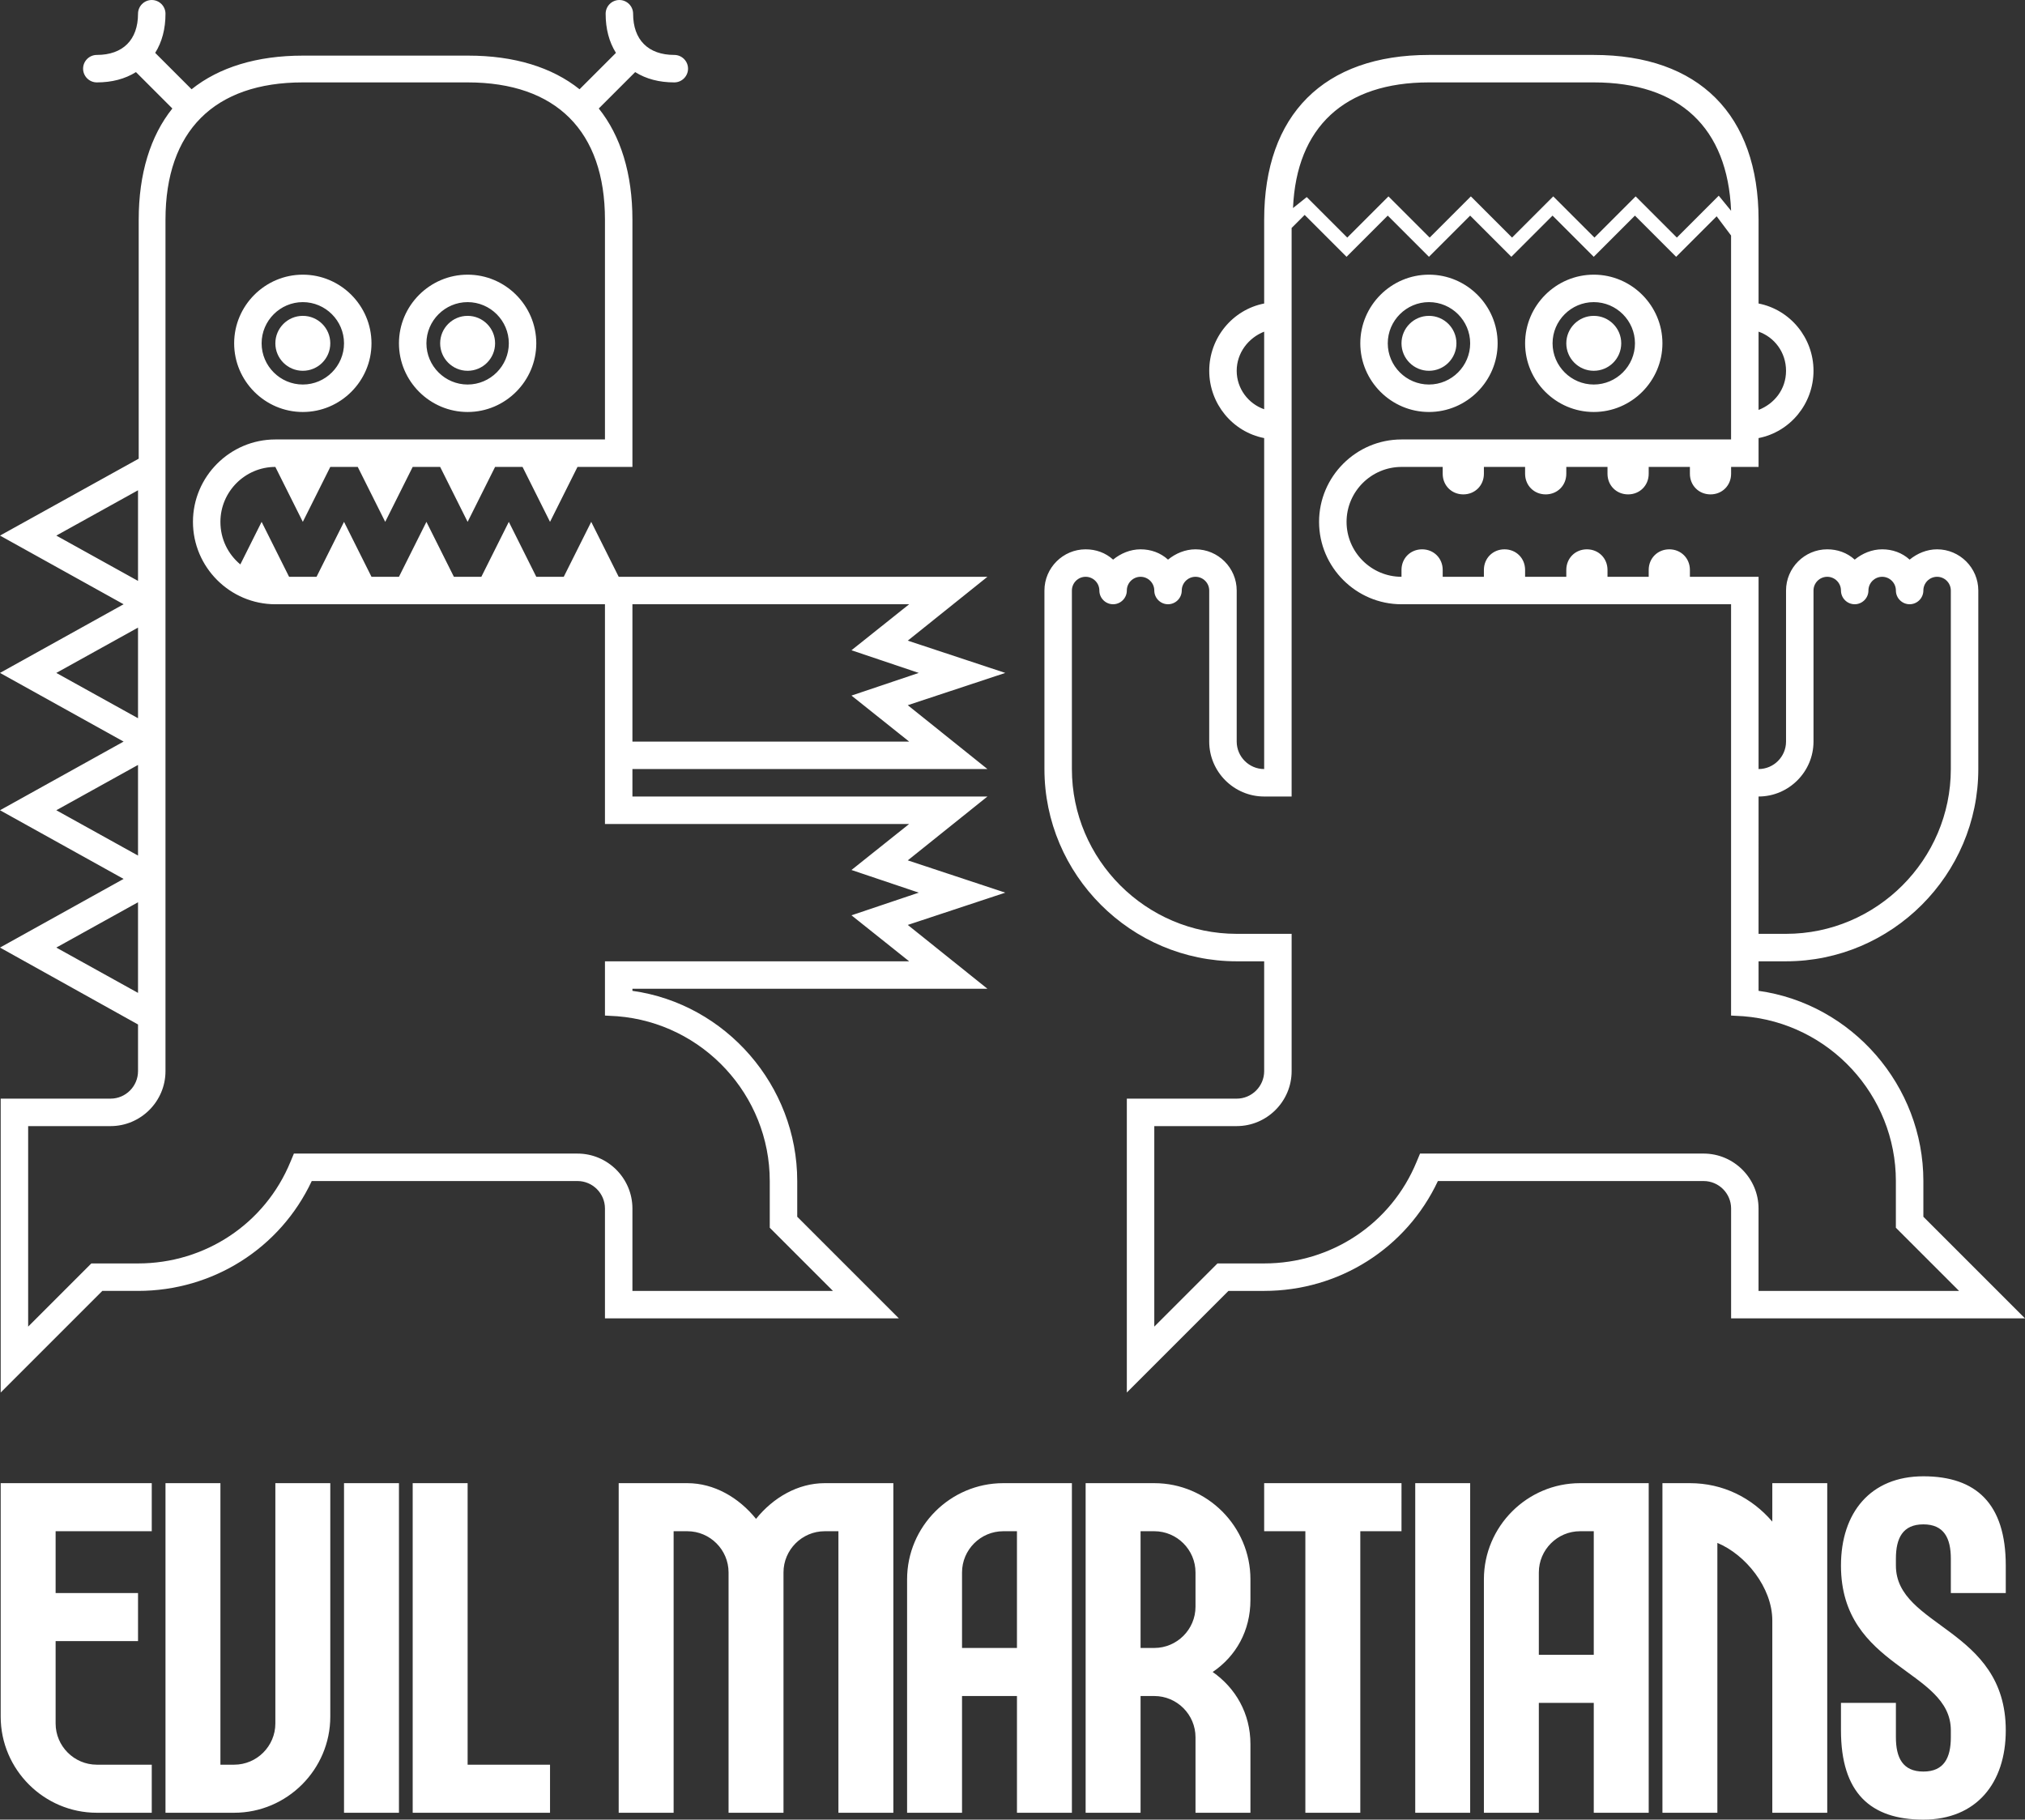
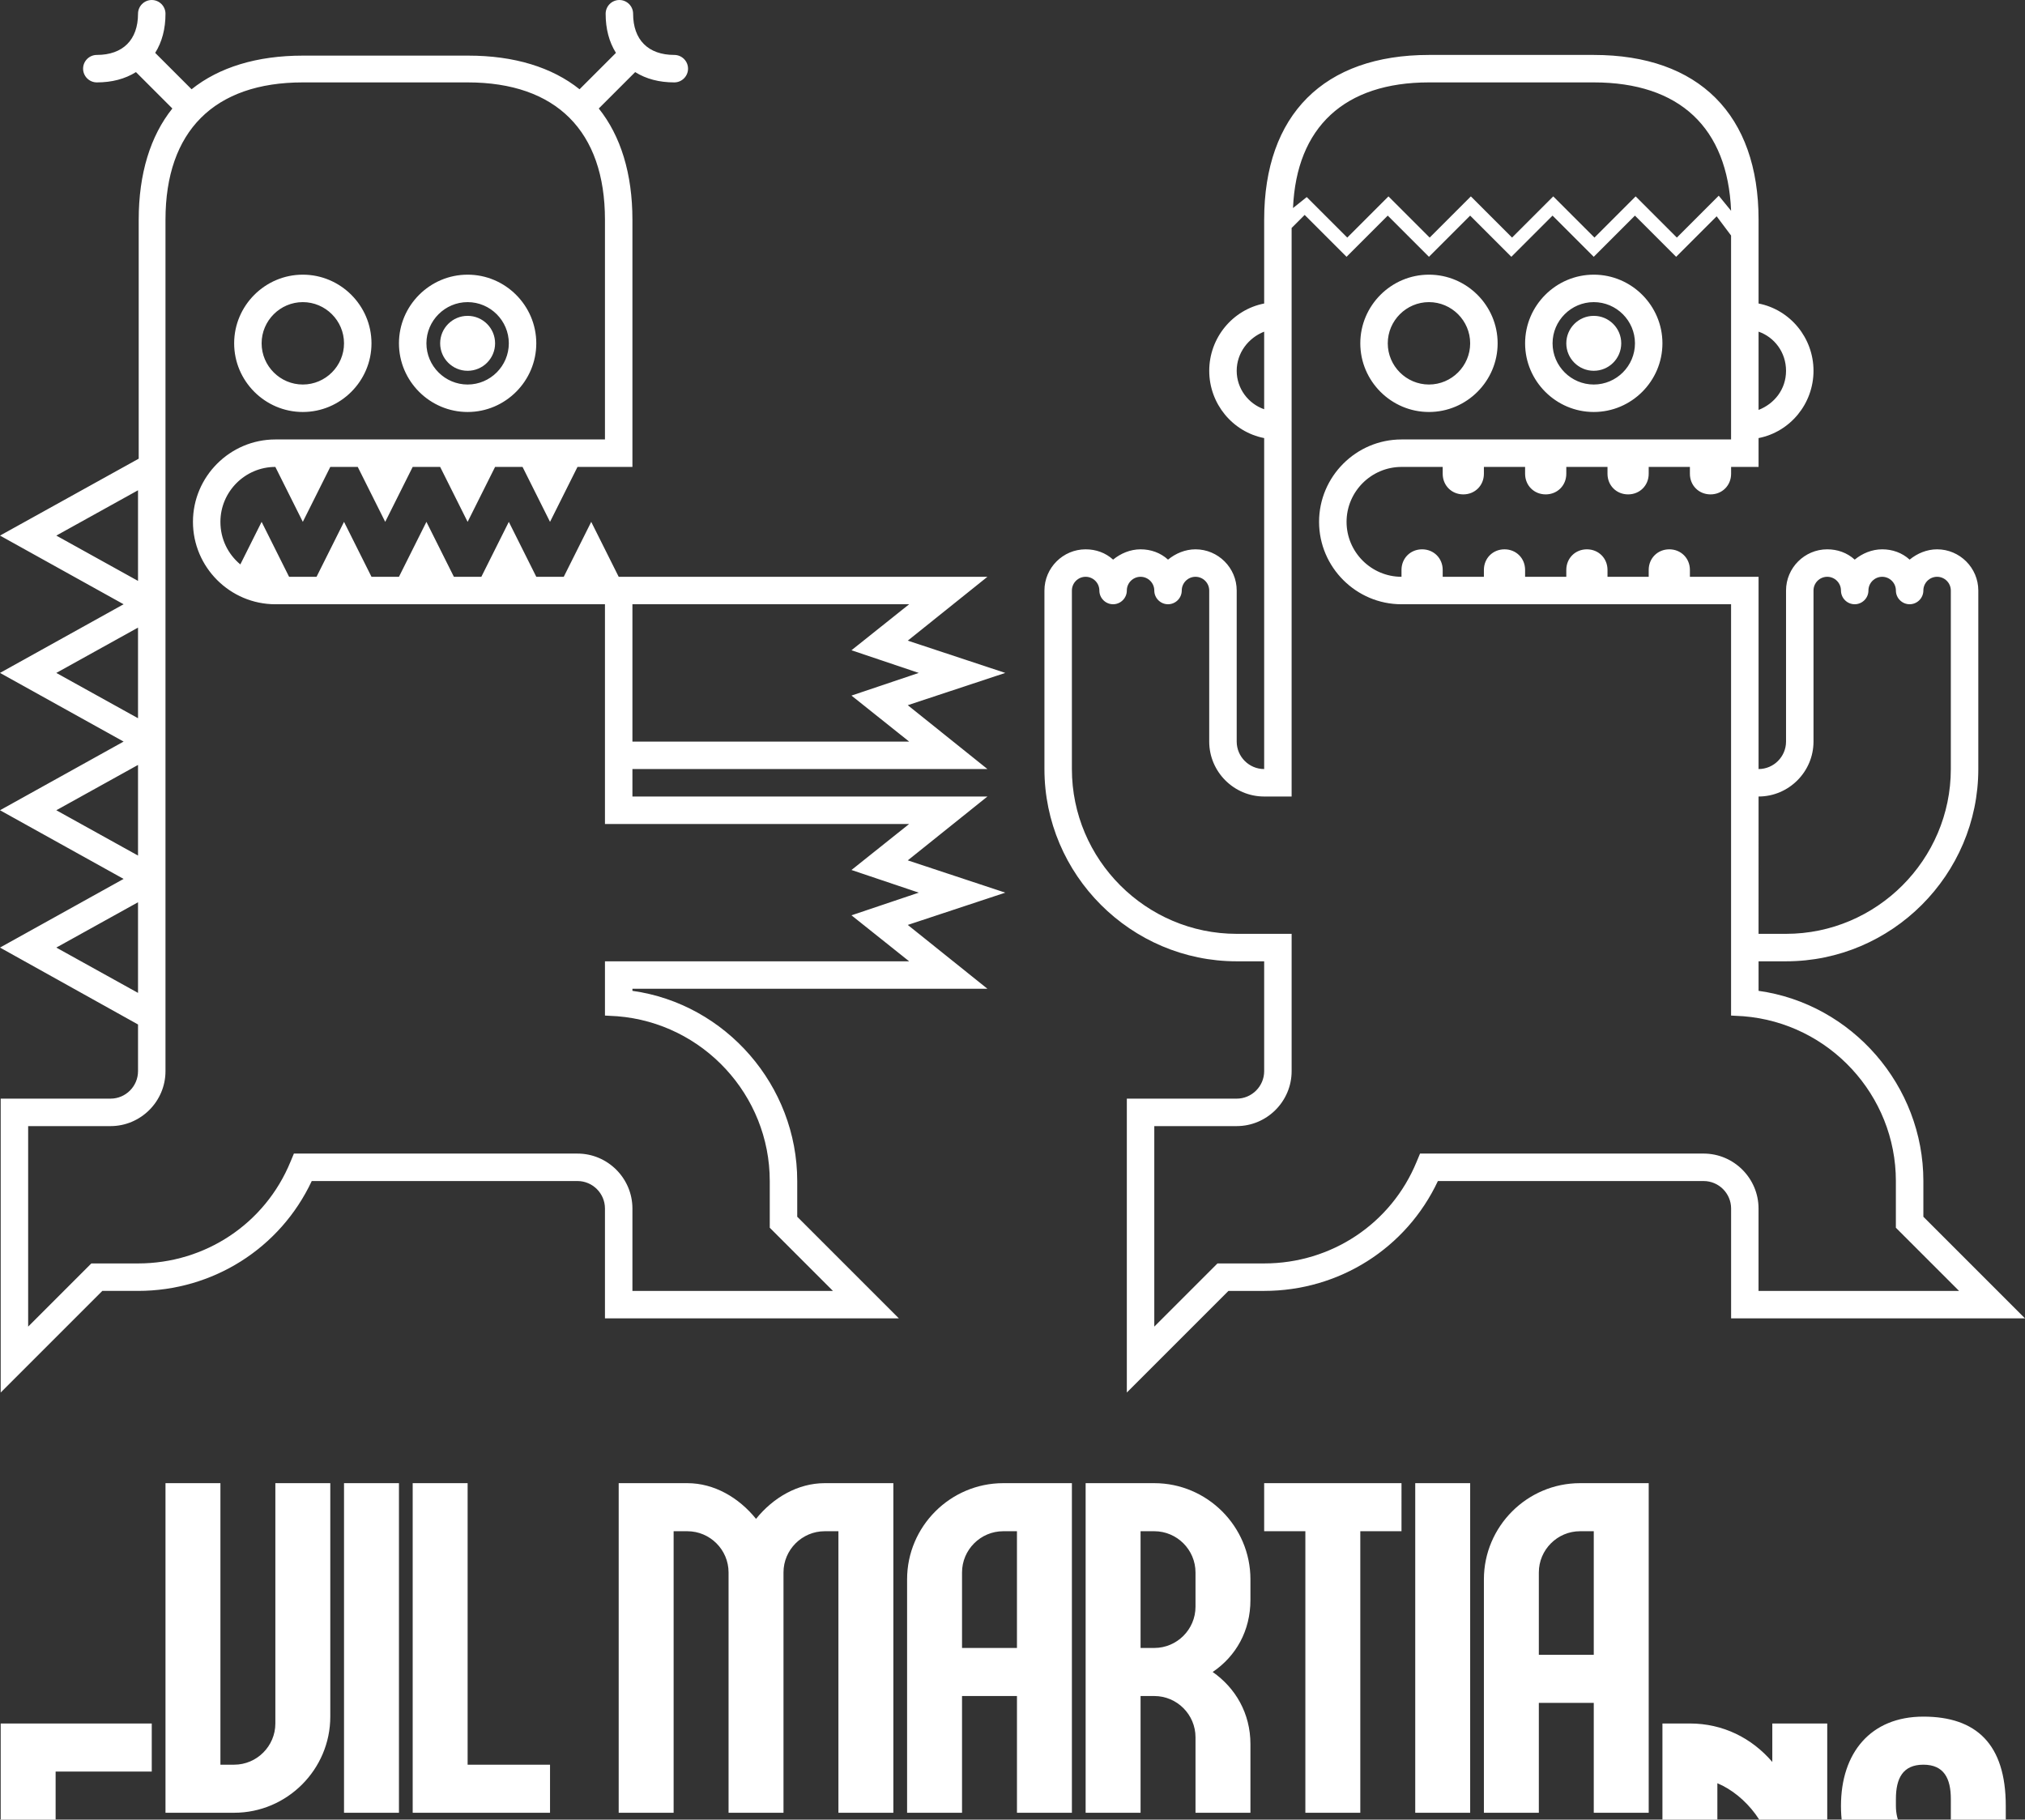
<svg xmlns="http://www.w3.org/2000/svg" width="294.9" height="265" version="1.1" viewBox="0 0 294.9 265">
  <rect x="0" y="0" width="294.9" height="265" fill="#333333" stroke="none" />
  <g fill="#fff">
-     <circle cx="208.1" cy="50" r="4" />
    <circle cx="232.1" cy="50" r="4" />
-     <circle cx="44.1" cy="50" r="4" />
    <circle cx="68.1" cy="50" r="4" />
-     <path d="m208.1 60c-5.5 0-10-4.5-10-10s4.5-10 10-10 10 4.5 10 10-4.5 10-10 10zm0-16c-3.3 0-6 2.7-6 6s2.7 6 6 6 6-2.7 6-6-2.7-6-6-6zm24 16c-5.5 0-10-4.5-10-10s4.5-10 10-10 10 4.5 10 10-4.5 10-10 10zm0-16c-3.3 0-6 2.7-6 6s2.7 6 6 6 6-2.7 6-6-2.7-6-6-6zm62.8 148-14.8-14.8v-5.2c0-13.9-10.4-25.8-24-27.7v-4.3h4c15.4 0 28-12.6 28-28v-26c0-3.3-2.7-6-6-6-1.5 0-2.9 0.6-4 1.5-1.1-1-2.5-1.5-4-1.5s-2.9 0.6-4 1.5c-1.1-1-2.5-1.5-4-1.5-3.3 0-6 2.7-6 6v22c0 2.2-1.8 4-4 4v-28h-10v-1c0-1.7-1.3-3-3-3s-3 1.3-3 3v1h-6v-1c0-1.7-1.3-3-3-3s-3 1.3-3 3v1h-6v-1c0-1.7-1.3-3-3-3s-3 1.3-3 3v1h-6v-1c0-1.7-1.3-3-3-3s-3 1.3-3 3v1c-4.4 0-8-3.6-8-8s3.6-8 8-8h6v1c0 1.7 1.3 3 3 3s3-1.3 3-3v-1h6v1c0 1.7 1.3 3 3 3s3-1.3 3-3v-1h6v1c0 1.7 1.3 3 3 3s3-1.3 3-3v-1h6v1c0 1.7 1.3 3 3 3s3-1.3 3-3v-1h4v-4.2c4.6-0.9 8-5 8-9.8s-3.4-8.9-8-9.8v-12.2c0-15.3-8.7-24-24-24h-24c-15.3 0-24 8.7-24 24v12.2c-4.6 0.9-8 5-8 9.8s3.4 8.9 8 9.8v48.2c-2.2 0-4-1.8-4-4v-22c0-3.3-2.7-6-6-6-1.5 0-2.9 0.6-4 1.5-1.1-1-2.5-1.5-4-1.5s-2.9 0.6-4 1.5c-1.1-1-2.5-1.5-4-1.5-3.3 0-6 2.7-6 6v26c0 15.4 12.6 28 28 28h4v16c0 2.2-1.8 4-4 4h-16v42.8l14.8-14.8h5.2c10.9 0 20.7-6.2 25.3-16h38.7c2.2 0 4 1.8 4 4v16zm-38.8-76c4.4 0 8-3.6 8-8v-22c0-1.1 0.9-2 2-2s2 0.9 2 2 0.9 2 2 2 2-0.9 2-2 0.9-2 2-2 2 0.9 2 2 0.9 2 2 2 2-0.9 2-2 0.9-2 2-2 2 0.9 2 2v26c0 13.2-10.8 24-24 24h-4zm0-67.7c2.3 0.8 4 3 4 5.7s-1.7 4.8-4 5.7zm-48-36.3h24c12.5 0 19.5 6.6 20 18.7l-1.8-2.2-6.1 6.1-6-6-6 6-6-6-6 6-6-6-6 6-6-6-6 6-5.9-5.9-2 1.6c0.5-11.8 7.5-18.3 19.8-18.3zm-28 42c0-2.6 1.7-4.8 4-5.7v11.3c-2.3-0.8-4-3-4-5.6zm68 114h-41.3l-0.5 1.2c-3.7 9-12.4 14.8-22.2 14.8h-6.8l-9.2 9.2v-29.2h12c4.4 0 8-3.6 8-8v-20h-8c-13.2 0-24-10.8-24-24v-26c0-1.1 0.9-2 2-2s2 0.9 2 2 0.9 2 2 2 2-0.9 2-2 0.9-2 2-2 2 0.9 2 2 0.9 2 2 2 2-0.9 2-2 0.9-2 2-2 2 0.9 2 2v22c0 4.4 3.6 8 8 8h4v-82.8l1.9-1.9 6.1 6.1 6-6 6 6 6-6 6 6 6-6 6 6 6-6 6 6 5.9-5.9 2.1 2.8v29.7h-48c-6.6 0-12 5.4-12 12s5.4 12 12 12h48v59.9l1.8 0.1c12.5 1 22.2 11.5 22.2 24v6.8l9.2 9.2h-29.2v-12c0-4.4-3.6-8-8-8zm-204-108c-5.5 0-10-4.5-10-10s4.5-10 10-10 10 4.5 10 10-4.5 10-10 10zm0-16c-3.3 0-6 2.7-6 6s2.7 6 6 6 6-2.7 6-6-2.7-6-6-6zm24 16c-5.5 0-10-4.5-10-10s4.5-10 10-10 10 4.5 10 10-4.5 10-10 10zm0-16c-3.3 0-6 2.7-6 6s2.7 6 6 6 6-2.7 6-6-2.7-6-6-6zm64.1 81.3 11.6-9.3h-51.7v-4h51.7l-11.6-9.3 14.2-4.7-14.2-4.7 11.6-9.3h-53.7l-4-8-4 8h-4l-4-8-4 8h-4l-4-8-4 8h-4l-4-8-4 8h-4l-4-8-3.1 6.2c-1.8-1.5-2.9-3.7-2.9-6.2 0-4.4 3.6-8 8-8l4 8 4-8h4l4 8 4-8h4l4 8 4-8h4l4 8 4-8h8v-36c0-6.7-1.7-12.2-4.9-16.2l5.3-5.3c1.6 1 3.5 1.5 5.7 1.5 1.1 0 2-0.9 2-2s-0.9-2-2-2c-3.8 0-6-2.2-6-6 0-1.1-0.9-2-2-2s-2 0.9-2 2c0 2.2 0.5 4.1 1.5 5.7l-5.3 5.3c-4-3.2-9.5-4.9-16.2-4.9h-24.1c-6.7 0-12.2 1.7-16.2 4.9l-5.3-5.3c1-1.6 1.5-3.5 1.5-5.7 0-1.1-0.9-2-2-2s-2 0.9-2 2c0 3.8-2.2 6-6 6-1.1 0-2 0.9-2 2s0.9 2 2 2c2.2 0 4.1-0.5 5.7-1.5l5.3 5.3c-3.2 4-4.9 9.5-4.9 16.2v34.8l-20.2 11.2 18 10-18 10 18 10-18 10 18 10-18 10 20.1 11.2v6.8c0 2.2-1.8 4-4 4h-16v42.8l14.8-14.8h5.2c10.9 0 20.7-6.2 25.3-16h38.7c2.2 0 4 1.8 4 4v16h42.8l-14.8-14.8v-5.2c0-13.9-10.4-25.8-24-27.7v-0.3h51.7l-11.6-9.3 14.2-4.7zm-40.1-37.3h40.3l-8.4 6.7 9.8 3.3-9.8 3.3 8.4 6.7h-40.3zm-72-16.6v13.2l-11.9-6.6zm0 20v13.2l-11.9-6.6zm0 20v13.2l-11.9-6.6zm-11.9 26.6 11.9-6.6v13.2zm15.9-106c0-12.9 7.1-20 20-20h24c12.9 0 20 7.1 20 20v32h-48c-6.6 0-12 5.4-12 12s5.4 12 12 12h48v32h44.3l-8.4 6.7 9.8 3.3-9.8 3.3 8.4 6.7h-44.3v7.9l1.8 0.1c12.5 1 22.2 11.5 22.2 24v6.8l9.2 9.2h-29.2v-12c0-4.4-3.6-8-8-8h-41.3l-0.5 1.2c-3.7 9-12.4 14.8-22.2 14.8h-6.8l-9.2 9.2v-29.2h12c4.4 0 8-3.6 8-8zm26 184h8v48h-8zm30 48v-7h-12v-41h-8v48zm-46 0c7.7 0 14-6.3 14-14v-34h-8v35c0 3.3-2.7 6-6 6h-2v-41h-8v48zm112-48c-7.7 0-14 6.3-14 14v34h8v-17h8v17h8v-48zm-6 24v-11c0-3.3 2.7-6 6-6h2v17zm42-10c0-7.7-6.3-14-14-14h-10v48h8v-17h2c3.3 0 6 2.7 6 6v11h8v-10c0-4.5-2.2-8.2-5.5-10.5 3.4-2.3 5.5-6 5.5-10.5zm-8 4c0 3.3-2.7 6-6 6h-2v-17h2c3.3 0 6 2.7 6 6zm56-18c-7.7 0-14 6.3-14 14v34h8v-16h8v16h8v-48zm-6 25v-12c0-3.3 2.7-6 6-6h2v18zm-20-25h-20v7h6v41h8v-41h6zm2 0h8v48h-8zm-92 13c0-3.3 2.7-6 6-6h2v41h8v-48h-10c-3.9 0-7.5 2.1-10 5.2-2.5-3.1-6.1-5.2-10-5.2h-10v48h8v-41h2c3.3 0 6 2.7 6 6v35h8zm128-13v48h8v-39.3c4.1 1.7 8 6.5 8 11.3v28h8v-48h-8v5.6c-3-3.5-7.2-5.6-12-5.6zm-242 0v34c0 7.7 6.3 14 14 14h8v-7h-8c-3.3 0-6-2.7-6-6v-12h12v-7h-12v-9h14v-7zm292 16v-4c0-9-4.3-13-12-13s-12 5.3-12 13c0 15 16 15.1 16 24v1c0 3-1 5-4 5s-4-2-4-5v-5h-8v4c0 9.1 4.3 13 12 13s12-5.3 12-13c0-14.9-16-15-16-24v-1c0-3 1-5 4-5s4 2 4 5v5z" />
+     <path d="m208.1 60c-5.5 0-10-4.5-10-10s4.5-10 10-10 10 4.5 10 10-4.5 10-10 10zm0-16c-3.3 0-6 2.7-6 6s2.7 6 6 6 6-2.7 6-6-2.7-6-6-6zm24 16c-5.5 0-10-4.5-10-10s4.5-10 10-10 10 4.5 10 10-4.5 10-10 10zm0-16c-3.3 0-6 2.7-6 6s2.7 6 6 6 6-2.7 6-6-2.7-6-6-6zm62.8 148-14.8-14.8v-5.2c0-13.9-10.4-25.8-24-27.7v-4.3h4c15.4 0 28-12.6 28-28v-26c0-3.3-2.7-6-6-6-1.5 0-2.9 0.6-4 1.5-1.1-1-2.5-1.5-4-1.5s-2.9 0.6-4 1.5c-1.1-1-2.5-1.5-4-1.5-3.3 0-6 2.7-6 6v22c0 2.2-1.8 4-4 4v-28h-10v-1c0-1.7-1.3-3-3-3s-3 1.3-3 3v1h-6v-1c0-1.7-1.3-3-3-3s-3 1.3-3 3v1h-6v-1c0-1.7-1.3-3-3-3s-3 1.3-3 3v1h-6v-1c0-1.7-1.3-3-3-3s-3 1.3-3 3v1c-4.4 0-8-3.6-8-8s3.6-8 8-8h6v1c0 1.7 1.3 3 3 3s3-1.3 3-3v-1h6v1c0 1.7 1.3 3 3 3s3-1.3 3-3v-1h6v1c0 1.7 1.3 3 3 3s3-1.3 3-3v-1h6v1c0 1.7 1.3 3 3 3s3-1.3 3-3v-1h4v-4.2c4.6-0.9 8-5 8-9.8s-3.4-8.9-8-9.8v-12.2c0-15.3-8.7-24-24-24h-24c-15.3 0-24 8.7-24 24v12.2c-4.6 0.9-8 5-8 9.8s3.4 8.9 8 9.8v48.2c-2.2 0-4-1.8-4-4v-22c0-3.3-2.7-6-6-6-1.5 0-2.9 0.6-4 1.5-1.1-1-2.5-1.5-4-1.5s-2.9 0.6-4 1.5c-1.1-1-2.5-1.5-4-1.5-3.3 0-6 2.7-6 6v26c0 15.4 12.6 28 28 28h4v16c0 2.2-1.8 4-4 4h-16v42.8l14.8-14.8h5.2c10.9 0 20.7-6.2 25.3-16h38.7c2.2 0 4 1.8 4 4v16zm-38.8-76c4.4 0 8-3.6 8-8v-22c0-1.1 0.9-2 2-2s2 0.9 2 2 0.9 2 2 2 2-0.9 2-2 0.9-2 2-2 2 0.9 2 2 0.9 2 2 2 2-0.9 2-2 0.9-2 2-2 2 0.9 2 2v26c0 13.2-10.8 24-24 24h-4zm0-67.7c2.3 0.8 4 3 4 5.7s-1.7 4.8-4 5.7zm-48-36.3h24c12.5 0 19.5 6.6 20 18.7l-1.8-2.2-6.1 6.1-6-6-6 6-6-6-6 6-6-6-6 6-6-6-6 6-5.9-5.9-2 1.6c0.5-11.8 7.5-18.3 19.8-18.3zm-28 42c0-2.6 1.7-4.8 4-5.7v11.3c-2.3-0.8-4-3-4-5.6zm68 114h-41.3l-0.5 1.2c-3.7 9-12.4 14.8-22.2 14.8h-6.8l-9.2 9.2v-29.2h12c4.4 0 8-3.6 8-8v-20h-8c-13.2 0-24-10.8-24-24v-26c0-1.1 0.9-2 2-2s2 0.9 2 2 0.9 2 2 2 2-0.9 2-2 0.9-2 2-2 2 0.9 2 2 0.9 2 2 2 2-0.9 2-2 0.9-2 2-2 2 0.9 2 2v22c0 4.4 3.6 8 8 8h4v-82.8l1.9-1.9 6.1 6.1 6-6 6 6 6-6 6 6 6-6 6 6 6-6 6 6 5.9-5.9 2.1 2.8v29.7h-48c-6.6 0-12 5.4-12 12s5.4 12 12 12h48v59.9l1.8 0.1c12.5 1 22.2 11.5 22.2 24v6.8l9.2 9.2h-29.2v-12c0-4.4-3.6-8-8-8zm-204-108c-5.5 0-10-4.5-10-10s4.5-10 10-10 10 4.5 10 10-4.5 10-10 10zm0-16c-3.3 0-6 2.7-6 6s2.7 6 6 6 6-2.7 6-6-2.7-6-6-6zm24 16c-5.5 0-10-4.5-10-10s4.5-10 10-10 10 4.5 10 10-4.5 10-10 10zm0-16c-3.3 0-6 2.7-6 6s2.7 6 6 6 6-2.7 6-6-2.7-6-6-6zm64.1 81.3 11.6-9.3h-51.7v-4h51.7l-11.6-9.3 14.2-4.7-14.2-4.7 11.6-9.3h-53.7l-4-8-4 8h-4l-4-8-4 8h-4l-4-8-4 8h-4l-4-8-4 8h-4l-4-8-3.1 6.2c-1.8-1.5-2.9-3.7-2.9-6.2 0-4.4 3.6-8 8-8l4 8 4-8h4l4 8 4-8h4l4 8 4-8h4l4 8 4-8h8v-36c0-6.7-1.7-12.2-4.9-16.2l5.3-5.3c1.6 1 3.5 1.5 5.7 1.5 1.1 0 2-0.9 2-2s-0.9-2-2-2c-3.8 0-6-2.2-6-6 0-1.1-0.9-2-2-2s-2 0.9-2 2c0 2.2 0.5 4.1 1.5 5.7l-5.3 5.3c-4-3.2-9.5-4.9-16.2-4.9h-24.1c-6.7 0-12.2 1.7-16.2 4.9l-5.3-5.3c1-1.6 1.5-3.5 1.5-5.7 0-1.1-0.9-2-2-2s-2 0.9-2 2c0 3.8-2.2 6-6 6-1.1 0-2 0.9-2 2s0.9 2 2 2c2.2 0 4.1-0.5 5.7-1.5l5.3 5.3c-3.2 4-4.9 9.5-4.9 16.2v34.8l-20.2 11.2 18 10-18 10 18 10-18 10 18 10-18 10 20.1 11.2v6.8c0 2.2-1.8 4-4 4h-16v42.8l14.8-14.8h5.2c10.9 0 20.7-6.2 25.3-16h38.7c2.2 0 4 1.8 4 4v16h42.8l-14.8-14.8v-5.2c0-13.9-10.4-25.8-24-27.7v-0.3h51.7l-11.6-9.3 14.2-4.7zm-40.1-37.3h40.3l-8.4 6.7 9.8 3.3-9.8 3.3 8.4 6.7h-40.3zm-72-16.6v13.2l-11.9-6.6zm0 20v13.2l-11.9-6.6zm0 20v13.2l-11.9-6.6zm-11.9 26.6 11.9-6.6v13.2zm15.9-106c0-12.9 7.1-20 20-20h24c12.9 0 20 7.1 20 20v32h-48c-6.6 0-12 5.4-12 12s5.4 12 12 12h48v32h44.3l-8.4 6.7 9.8 3.3-9.8 3.3 8.4 6.7h-44.3v7.9l1.8 0.1c12.5 1 22.2 11.5 22.2 24v6.8l9.2 9.2h-29.2v-12c0-4.4-3.6-8-8-8h-41.3l-0.5 1.2c-3.7 9-12.4 14.8-22.2 14.8h-6.8l-9.2 9.2v-29.2h12c4.4 0 8-3.6 8-8zm26 184h8v48h-8zm30 48v-7h-12v-41h-8v48zm-46 0c7.7 0 14-6.3 14-14v-34h-8v35c0 3.3-2.7 6-6 6h-2v-41h-8v48zm112-48c-7.7 0-14 6.3-14 14v34h8v-17h8v17h8v-48zm-6 24v-11c0-3.3 2.7-6 6-6h2v17zm42-10c0-7.7-6.3-14-14-14h-10v48h8v-17h2c3.3 0 6 2.7 6 6v11h8v-10c0-4.5-2.2-8.2-5.5-10.5 3.4-2.3 5.5-6 5.5-10.5zm-8 4c0 3.3-2.7 6-6 6h-2v-17h2c3.3 0 6 2.7 6 6zm56-18c-7.7 0-14 6.3-14 14v34h8v-16h8v16h8v-48zm-6 25v-12c0-3.3 2.7-6 6-6h2v18zm-20-25h-20v7h6v41h8v-41h6zm2 0h8v48h-8zm-92 13c0-3.3 2.7-6 6-6h2v41h8v-48h-10c-3.9 0-7.5 2.1-10 5.2-2.5-3.1-6.1-5.2-10-5.2h-10v48h8v-41h2c3.3 0 6 2.7 6 6v35h8m128-13v48h8v-39.3c4.1 1.7 8 6.5 8 11.3v28h8v-48h-8v5.6c-3-3.5-7.2-5.6-12-5.6zm-242 0v34c0 7.7 6.3 14 14 14h8v-7h-8c-3.3 0-6-2.7-6-6v-12h12v-7h-12v-9h14v-7zm292 16v-4c0-9-4.3-13-12-13s-12 5.3-12 13c0 15 16 15.1 16 24v1c0 3-1 5-4 5s-4-2-4-5v-5h-8v4c0 9.1 4.3 13 12 13s12-5.3 12-13c0-14.9-16-15-16-24v-1c0-3 1-5 4-5s4 2 4 5v5z" />
  </g>
</svg>